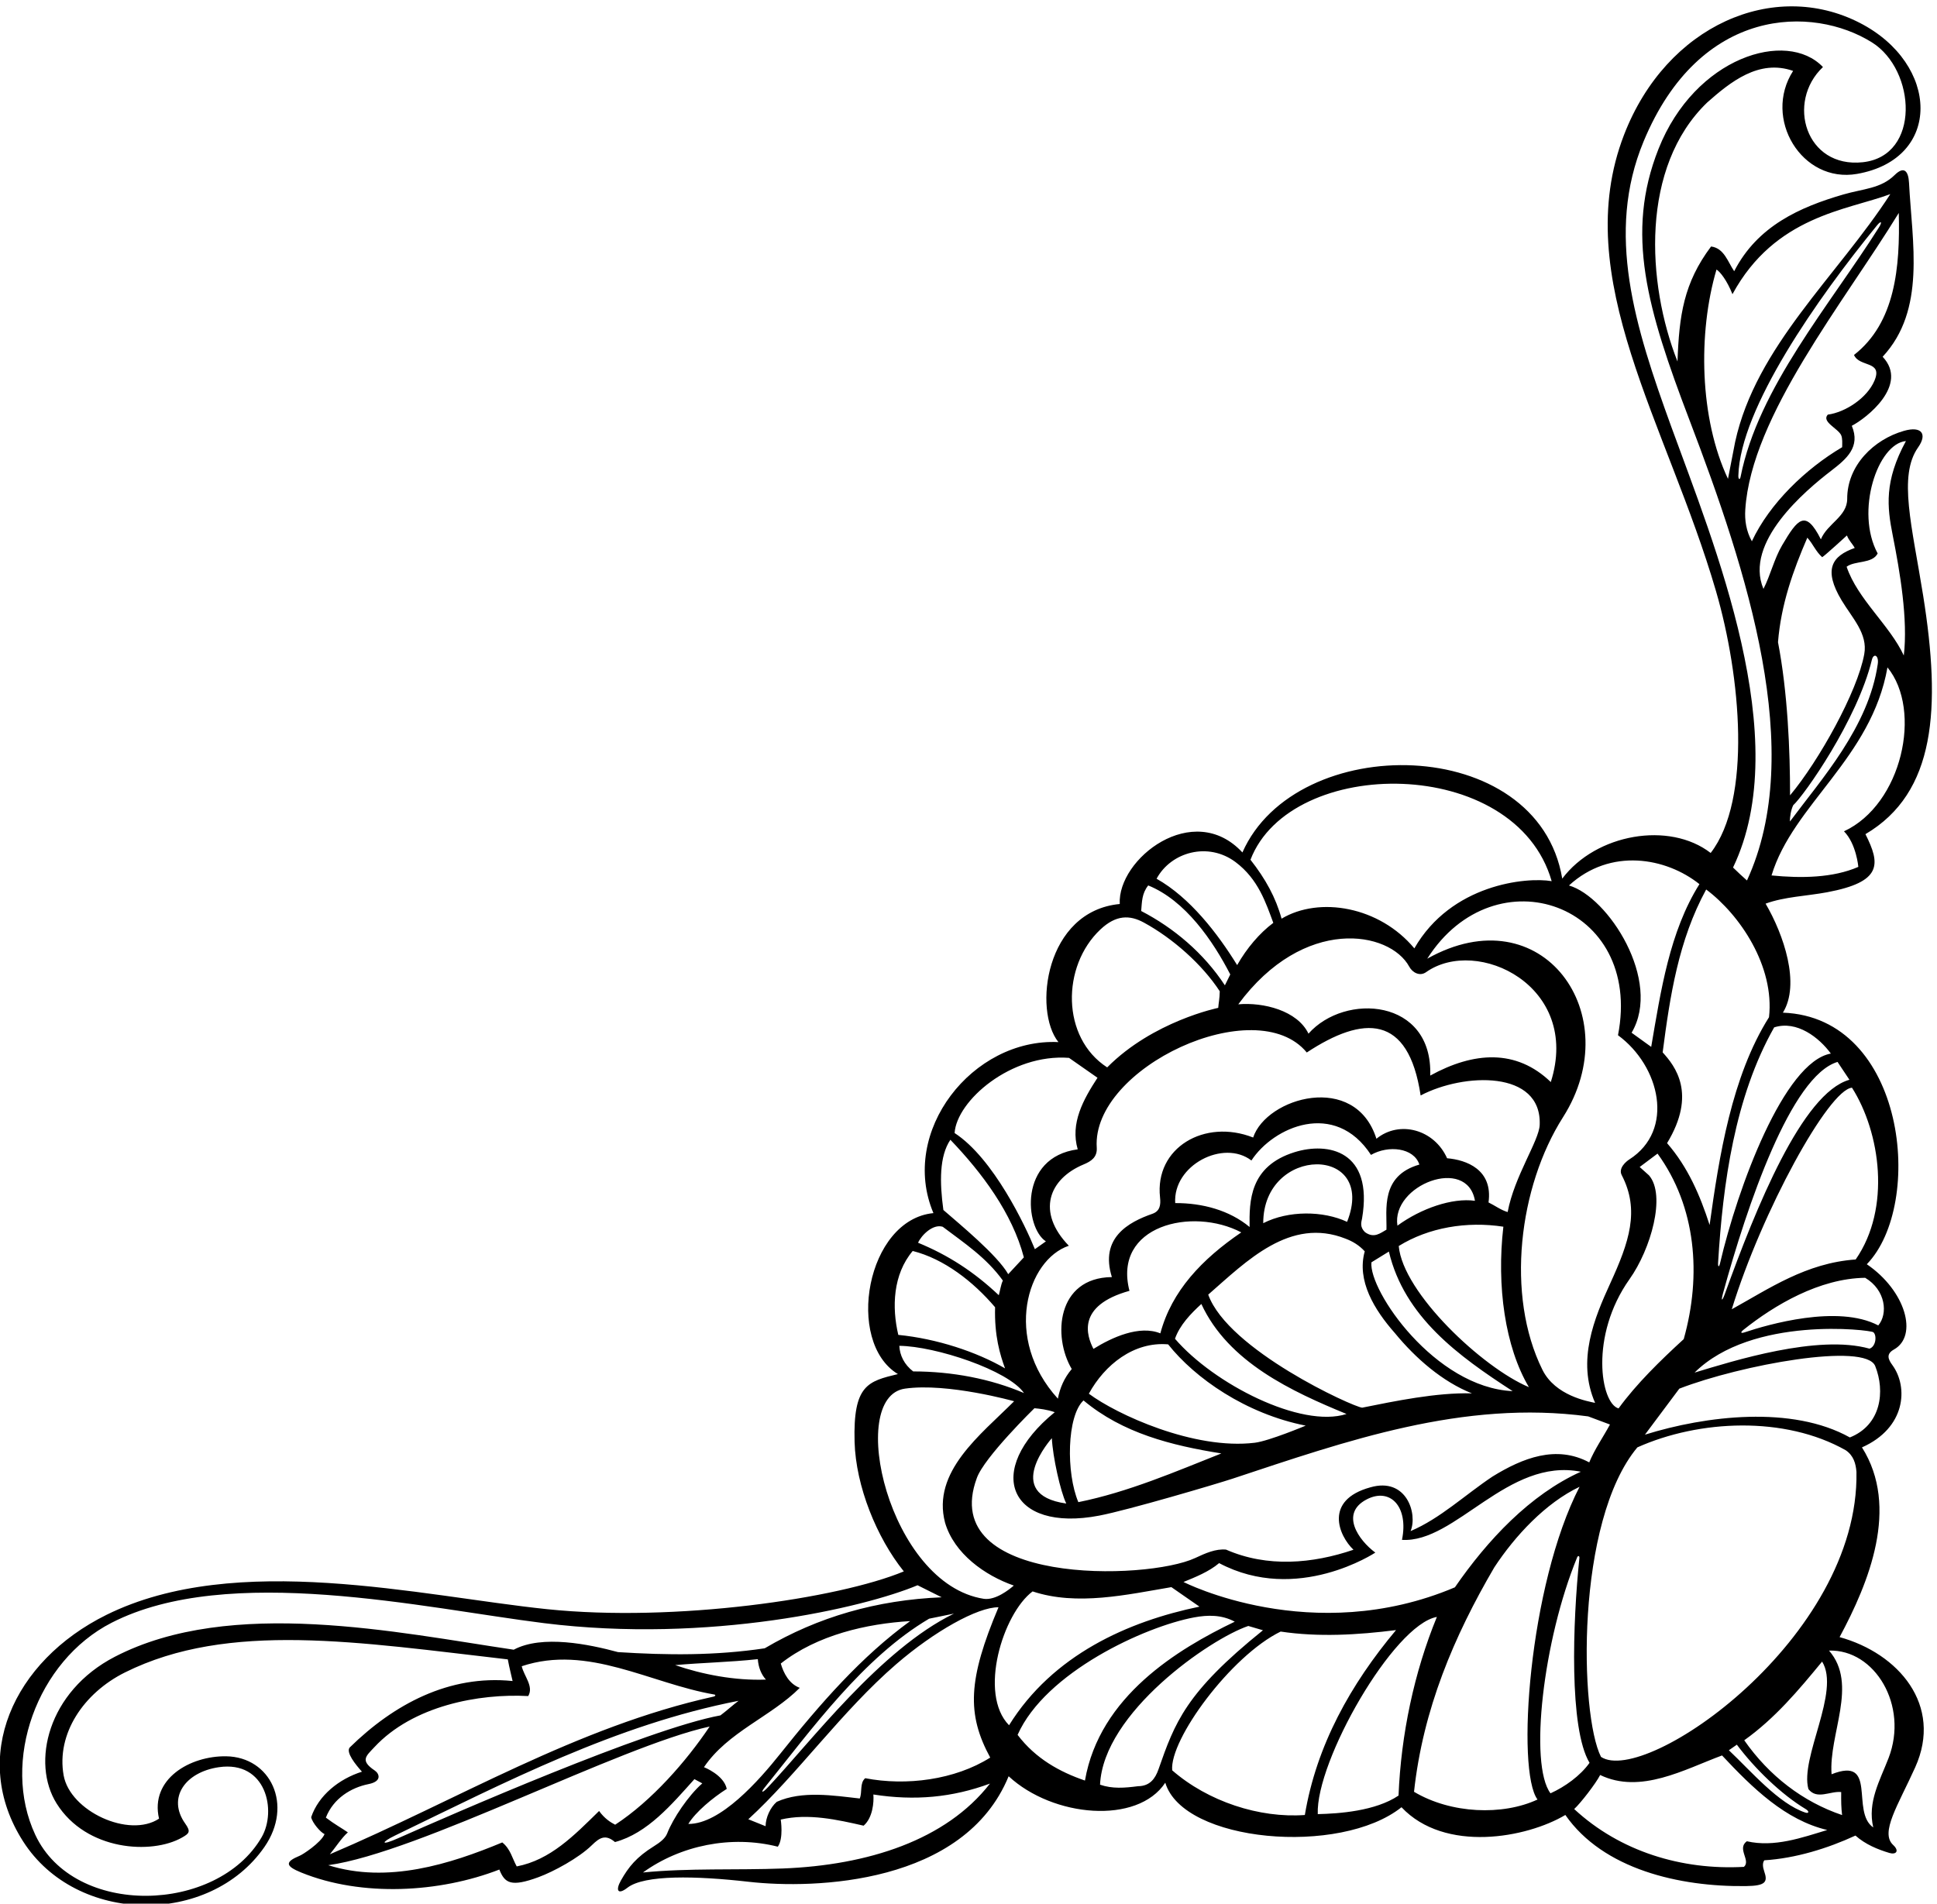
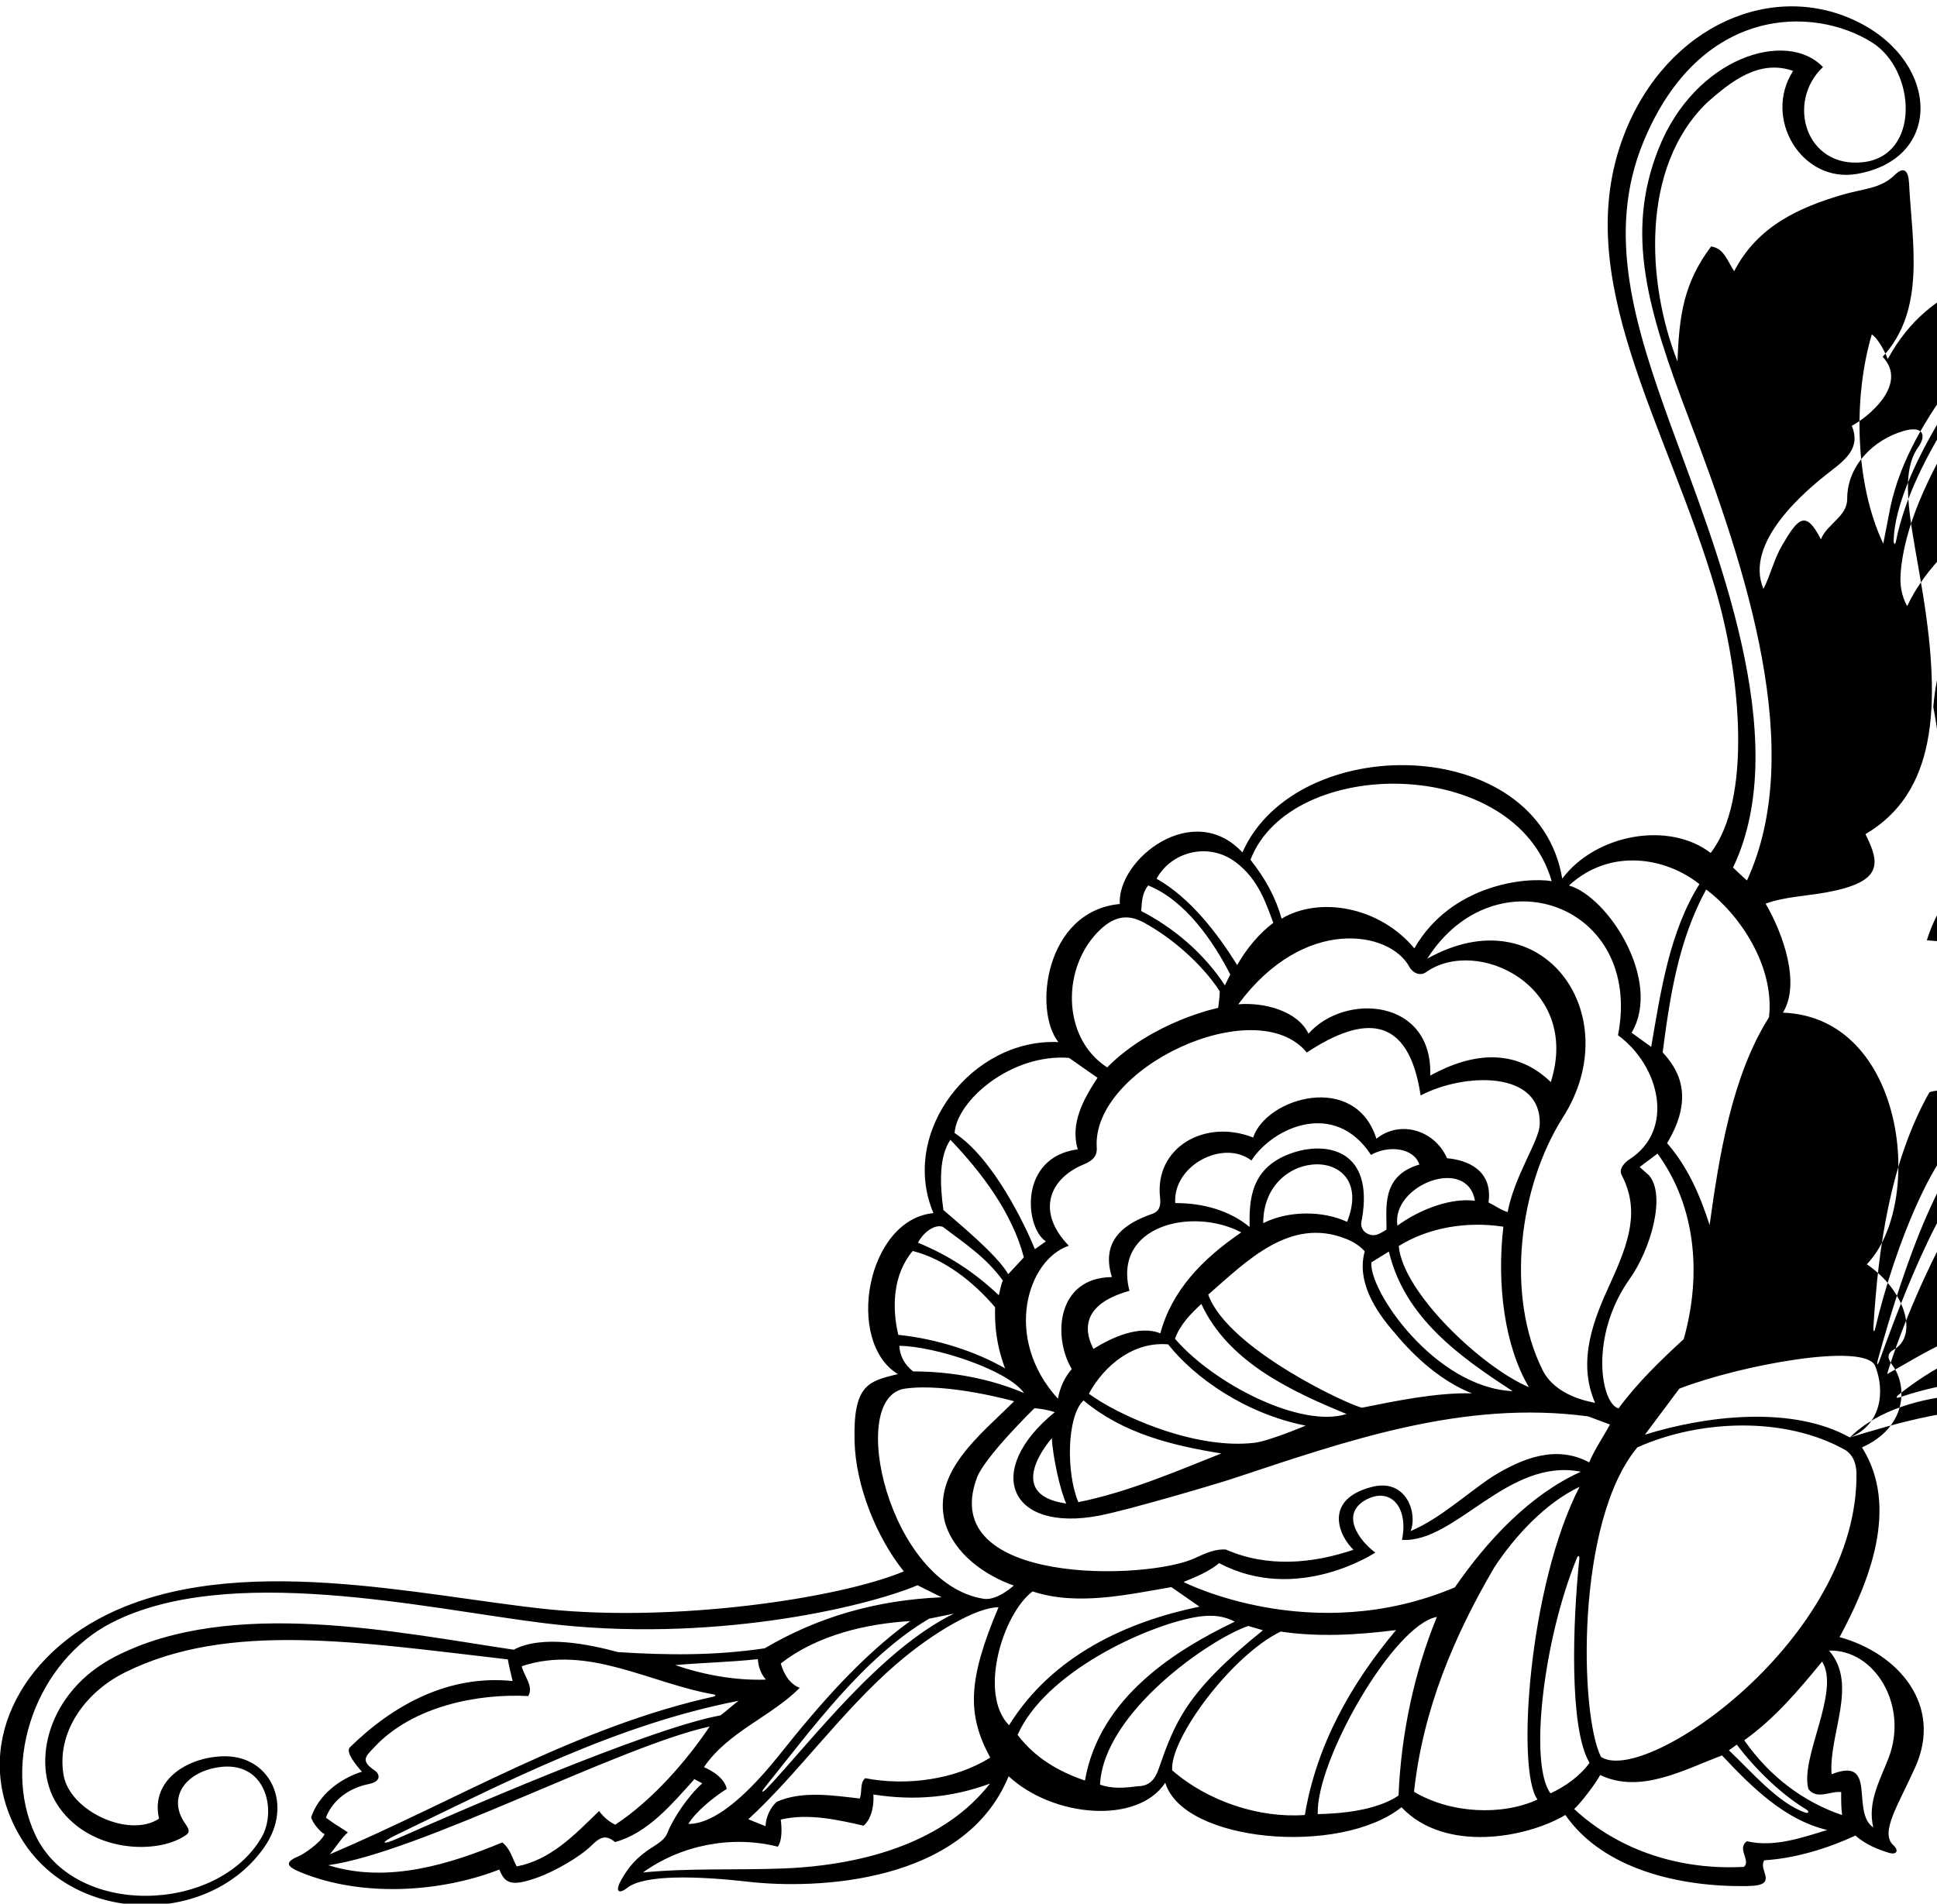
<svg xmlns="http://www.w3.org/2000/svg" version="1.1" id="svg1" width="683.332" height="671.73" viewBox="0 0 683.332 671.73">
  <defs id="defs1" />
  <g id="g1" transform="translate(-32.694,-159.307)">
-     <path id="path1" d="m 5125.29,2398.61 c 77.44,144.24 159.77,344.36 59.35,503.37 116.38,51.66 123.54,159.83 80.53,218.54 -11.1,15.13 -17.1,29.2 4.33,41.18 64.61,36.1 31.23,155.84 -72.02,226.17 154.09,158.85 104.31,655.47 -222.59,667.47 46.99,75.98 2.02,207.33 -45.88,289.24 50.41,18.47 108.76,20.05 163.12,30.22 146.46,27.41 141.9,74.53 101.72,154.15 186.75,110 200.74,334.05 153.12,632.71 -29.4,184.39 -66.89,317.78 -13.38,393.47 24.67,34.88 10,57.48 -37.84,43.76 -79.11,-22.69 -150.38,-91.01 -150.3,-180.42 0.03,-46.98 -52.77,-65.49 -69.81,-107.31 -40.65,80.52 -61.35,54.64 -102.71,-15.66 -21.16,-35.97 -30.97,-79.47 -49.6,-115.83 -52.26,123.67 111.57,261.1 179.44,313.29 40.91,31.47 78.61,63.1 54.88,119.39 38.55,19.92 152.31,108.29 81.83,183.19 115.46,124.4 78.19,302 69.99,461.18 -1.59,30.79 -12.59,46.15 -38.27,20.85 -36.63,-36.09 -82.85,-36.04 -136.07,-51.51 -115.17,-33.47 -227.93,-83.63 -289.41,-203.59 -16.76,24.17 -26.39,61.27 -61.34,65.62 -72.67,-96.9 -84.66,-183.11 -89.05,-305.13 -81.93,207.83 -98.86,516 78.85,687.24 61.54,54.39 137.16,115.64 227.84,83.73 -81.14,-126.07 23.18,-298.94 169.67,-273.24 227.01,39.81 219.26,291.92 6.96,400.77 -227.35,116.56 -512.59,-5.71 -625.06,-297.02 -146.52,-379.51 114.62,-766.99 243.95,-1210.97 65.59,-225.2 95.57,-552.45 -14.2,-694.43 -109.64,84.73 -304.05,51.07 -393.69,-68.08 -64.47,386.11 -706.14,391.72 -848.35,69.45 -130.27,140.43 -331.74,-17.18 -325.37,-136.76 -198.04,-18.85 -229.94,-282.77 -162.66,-366.4 -227.73,10.87 -423.04,-237.36 -331.53,-453.71 -177.74,-17.14 -234.88,-341.43 -94.26,-427.08 -79.45,-19.19 -119.04,-28.66 -114.89,-179.77 3.22,-117.64 58.73,-254.47 130.6,-343.72 -173.06,-72.21 -607.07,-135.51 -946.33,-100.22 -335.82,34.93 -824.059,155.34 -1168.532,-15.01 -248.281,-122.78 -363.547,-378.3 -221.191,-601.09 141.922,-222.13 495.054,-224.67 640.293,-14.53 76.97,111.37 16.133,238.6 -101.785,240.31 -95.836,1.4 -202.391,-60.26 -177.993,-165.48 -79.289,-52.57 -236.093,19.7 -253.07,115.08 -19.508,109.63 52.535,218.01 162.586,272.83 275.227,137.09 620.872,79.95 1015.602,34.68 4.31,-23.33 9.87,-44.2 12.7,-57.43 -168.51,17.39 -315.43,-62.01 -431.92,-176.2 -11.12,-12.89 15.8,-45.94 32.37,-64.32 -61.2,-19.39 -115.12,-62.89 -134.69,-120.7 2.84,-15.03 25.52,-40.85 35.48,-44.95 -9.6,-23.05 -59.53,-55.38 -66.18,-57.46 -39.68,-16.46 -37.75,-27.33 4.47,-44.49 160.52,-65.26 366.92,-53.59 525.34,7.96 14.46,-36.53 31.21,-46.8 103.45,-20.36 40.51,14.83 107.57,51.32 141.8,84.88 20.83,20.41 36.37,29.69 61.49,8.42 86.24,23.15 151.01,100.5 210.67,166.91 l 20.89,-11.21 c -36.93,-32.29 -77.61,-92.9 -93.14,-132.82 -5.32,-13.68 -19.81,-24.39 -35.31,-34.05 -45.99,-28.66 -66.98,-54.55 -87.39,-90.77 -14.69,-26.08 -8.42,-39.23 17.32,-19.22 44.87,34.87 182.19,31.59 321.91,15.73 174.64,-19.82 571.31,-7.14 689.21,280.02 117.4,-109.04 341.62,-129.12 415.47,-17.12 47.31,-158.42 463.46,-195.04 626.56,-65.09 115.07,-121.95 332.36,-81.43 434.62,-20.49 100.28,-144.42 303.21,-190.97 479.24,-188.71 52.9,0.68 57.97,11.25 48.23,39.16 -3.81,10.93 -5.08,22.62 0.35,29.28 83.06,5.18 168.4,31.71 241.67,65.6 26.54,-23.7 59.49,-36.95 90,-46.13 17.51,-5.26 27.44,5.03 10.01,21.15 -35.43,32.76 13.07,105.3 58.47,206.01 74.36,165.03 -44.54,302.5 -200.57,345.47 z m -632.86,-317.77 c -56.8,111.88 -67.86,624.52 96.47,821.16 163.74,73.37 390.57,84.02 552.66,-7.6 20.86,-14.2 26.65,-35.26 28.44,-57.28 8.32,-440.84 -559.87,-834.46 -677.57,-756.28 z m 360.34,32.41 c 46.45,-62.36 117.92,-132.23 182.96,-171.09 9.57,-5.72 8.47,-12.32 -1.47,-9 -70.8,23.63 -143.56,109.47 -202.64,165.3 z m -982.19,650.56 c 62.46,32.78 112.08,-18.9 93.94,-107.16 141.71,-9.08 280.65,219.26 474.45,180.75 -134.61,-60.66 -247.82,-181.54 -334.07,-306.68 -378.98,-160.44 -719.88,14.17 -719.88,14.17 31.17,12.7 67.72,27.31 94.5,50.06 207.13,-109.67 414.29,27.88 414.29,27.88 -44.58,33.1 -94.14,103.77 -23.23,140.98 z m 334.26,60.92 c -72.49,-48.27 -139.12,-111.61 -217.46,-144.83 19.13,46.09 -10.9,143.81 -106.84,116.06 -123.51,-33.96 -83.99,-128.3 -44.66,-165.56 -108.22,-36.87 -228.48,-47.72 -338,0.37 -27.53,2.62 -54.52,-9.54 -82.03,-22.38 -128.31,-59.84 -684.12,-73.03 -579.11,211.98 19.2,55 152.85,185.48 152.85,185.48 13.09,-1.18 33.87,-3.34 53.9,-10.54 -190.23,-155.02 -121.15,-320.17 118.06,-274.35 77.6,14.86 312.07,84.25 353.44,97.95 301.25,99.73 611.52,209.94 943.44,165.3 l 57.79,-21.57 c -18.34,-33.82 -40.65,-65.6 -55,-100.46 -87.54,46.87 -176.54,11.78 -256.38,-37.45 z M 3120.15,3652.7 c 19.87,8.28 36.49,19.01 34.78,44.57 -14.16,212.28 422.76,415.61 557.09,252.42 149.98,98.69 269.55,102.46 301.98,-114.01 114.25,60.18 321.81,68.09 315.82,-78.22 -1.72,-42.18 -67.16,-135.75 -84.99,-231.1 -17.95,5.18 -33.83,17.34 -50.75,25.51 12.1,87.26 -58.78,112.91 -109.89,117.22 -34.33,77.01 -126.79,101.27 -187.44,51.75 -56.24,178.15 -291.75,109.52 -326.98,3.26 -128.96,50.79 -261.61,-27.24 -246.95,-158.92 2.22,-19.89 -0.22,-36.47 -20.45,-43.52 -63.1,-21.98 -139.91,-63.66 -107.3,-167.84 -146.53,-1.66 -157.4,-158.19 -106.44,-243.95 -20.24,-23.8 -31.5,-50.69 -36.78,-78.64 -146.14,160.56 -81.19,368.8 29.04,405.73 -86.57,89.44 -53.3,177.13 39.26,215.74 z m 410.14,424.8 c 173.85,235.22 402.01,195.06 453.64,99.69 8.28,-15.31 27.66,-26.34 44.59,-14.35 135.25,95.71 411.88,-36.84 330.75,-291.6 -91.71,88.43 -204.35,80.65 -319.84,17.19 7.38,204.82 -226.48,220.39 -322.91,111.21 -29.39,61.3 -119.72,83.77 -186.23,77.86 z m 7.97,-605.1 c -104.26,-71.13 -184.55,-155.17 -214.67,-267.87 -55.78,22.56 -128.71,-10.79 -177.42,-41.23 -17.66,34.17 -46.13,114.64 95.54,154.05 -44.8,173.25 166.29,223.42 296.55,155.05 z m 385.09,7.17 c -16.09,-8.84 -32.82,-24.11 -57.07,-6.44 -13.99,13.69 -9.74,26.1 -7.64,36.08 30.66,180.72 -90.68,203.47 -178.87,176.04 -120.18,-37.37 -120.34,-130.78 -119.44,-198.57 -53.56,44.54 -125.29,63.75 -197.3,63.47 -6.25,100.63 127.95,169.79 202.13,112.99 57.95,88.99 221.36,161.7 317.16,14.84 46.25,26.5 113.72,19.06 128.36,-25.65 -104.2,-29.95 -85.81,-120.78 -87.33,-172.76 z m 234.77,76.66 c -60.11,8.41 -143.01,-20.19 -205.66,-65.95 -16.86,107.73 185.09,185.85 205.66,65.95 z m -339.19,-55.85 c -63.45,29.58 -155.26,30.6 -222.42,-3.56 -0.17,207.19 303.38,207.98 222.42,3.56 z m -684.95,-455.97 c 41.77,76.59 119.39,138.82 210.32,130.91 71.33,-89.92 205.79,-184.09 364.86,-215.64 0,0 -97.11,-40.77 -135.01,-45.39 -161.14,-19.66 -367.01,75.35 -440.17,130.12 z m 351.44,-158.5 c -120.49,-47.8 -247.03,-102.55 -379.31,-129.23 -32.81,77.58 -30.66,228.46 13.69,269.87 104.14,-87.03 232.83,-119.32 365.62,-140.64 z m -122.98,304.23 c 12.36,35.88 41.67,66.59 69.93,92.31 71.46,-154.72 240.69,-232.41 385.1,-291.85 -120.71,-38.77 -352.27,79.91 -455.03,199.54 z m 88.17,117.13 c 101.89,88.99 217.07,206.84 364.5,148.37 18.93,-7.19 35.82,-17.35 50.66,-33.5 -21.77,-77.79 25.46,-155.26 79.85,-216.81 55.33,-67.55 126.71,-129.26 204.41,-160.04 -93.71,2.64 -205.08,-20.7 -291.08,-37.94 -24.54,2.04 -355.79,153.39 -408.34,299.92 z m 432.87,85.69 46.29,28.54 c 41.27,-173.42 184.25,-276.85 328.32,-370.29 -206.3,9.65 -382.02,266.84 -374.61,341.75 z m 72.44,43.28 c 79.49,49.21 180.67,66.2 277.52,51.24 -18.22,-157.31 4.49,-319.11 67.76,-425.69 -122.67,51.35 -334.41,250.21 -345.28,374.45 z M 3074.07,2753 c -172.1,24.22 -38.27,173.39 -38.27,173.39 2.34,-48.65 22.59,-141.23 38.27,-173.39 z m 1545.74,870.63 -24.78,22.25 47.36,35.53 c 102.59,-141.03 117.16,-322.66 69.47,-492.19 -61.56,-56.39 -125.21,-118.31 -172.86,-183.83 -47.16,12.73 -77.86,192.15 29.28,343.18 56.21,79.24 97.13,222.11 51.53,275.06 z m 532.71,-695.27 c -153.15,85.53 -382.06,57.75 -543.56,7.35 l 91.22,122.1 c 162.66,62.97 494.22,123.98 519.61,59.82 26.64,-66.75 16.07,-156.09 -67.27,-189.27 z m -411.92,172.05 c 153.3,151.64 466.04,113.39 474.07,107.15 9.9,-7.68 7.34,-38.02 -10.08,-43.64 -137.23,38.58 -361.67,-32.7 -463.99,-63.51 z m 487.27,125.15 c -107.33,56.4 -293.39,2.12 -354.32,-18.26 -12.69,-4.24 -9.66,1.52 -4.28,5.82 83.4,66.7 202.65,137.18 323.86,138.79 54.67,-32.55 60.84,-95.63 34.74,-126.35 z m -59.91,174.97 c -131.44,-9.15 -230.21,-77.67 -328.68,-132.1 79.81,259.68 256.79,582.56 318.87,587.85 75.29,-118.69 104.17,-319.69 9.81,-455.75 z m -16.6,476.81 c -125.41,-35.4 -247.8,-339.44 -330.54,-568.53 -7.21,-19.98 -10.59,-19.26 -4.9,1.51 64.34,234.91 180.53,577.39 303.91,614.34 z m -49.31,69.5 c -124.1,-22.36 -246.96,-354.68 -294.04,-557.05 -2.49,-10.71 -5.67,-9.1 -5.01,1.93 12.5,209.45 44.3,440.41 148.74,624.62 60.19,19.4 119.71,-27.43 150.31,-69.5 z m 34.88,589.67 c 32.85,-33.36 38.06,-94.38 38.06,-94.38 -67.3,-29.33 -151.31,-30.49 -230.24,-22.7 56.91,188.29 264.82,310.65 307.52,551.95 93.4,-114.01 38.4,-363.57 -115.34,-434.87 z m -134.6,69.24 c 29.21,26.58 169.76,225.94 208.61,385.79 4.5,18.51 19.02,12.32 15.56,-11.44 -24.32,-167.05 -149.27,-305.07 -232.85,-417.52 -0.74,11.76 3.04,32.01 8.68,43.17 z m 298.92,966.17 c -58.06,-106.72 -49.89,-175.16 -35.05,-250.08 19.13,-96.59 40.74,-223.29 29.38,-318.89 -37.2,80.37 -122.52,149.23 -151.66,235.52 22.17,16.78 68.08,7.32 82.35,35.18 -60.09,111.03 -0.23,291.1 74.98,298.27 z m -261.57,-256.41 c 14.84,-16.15 22.2,-36.44 39.43,-51.72 7.03,3.92 65.64,57.67 65.64,57.67 4.95,-13.48 14.78,-22.14 20.67,-33.2 -60.24,-21.36 -84.16,-56.65 -34.71,-139.07 28.25,-47.07 69.79,-88.41 60,-142.56 -18.1,-100.09 -120.66,-283.66 -196.84,-374.69 0.18,118.01 -6.28,273.08 -31.95,406.34 7.99,99.92 39.89,189.61 77.76,277.23 z m 242.6,861.62 c 3.56,-144.04 -8.9,-290.92 -118.76,-376.83 14.42,-33.34 77.03,-14.31 54.25,-68.21 -19.37,-45.81 -76.66,-83.73 -123.83,-90.11 -17.19,-18.82 26.64,-36.26 35.46,-54.35 3.91,-9.04 2.79,-21.03 2.68,-32.03 -96.57,-57.04 -192.49,-149.09 -239.49,-249.62 -15.11,27.31 -19.29,55.58 -17.45,84.16 16.05,248.9 261.97,549.64 407.14,786.99 z m -419.63,-700.24 c -1.75,-8.83 -6.16,-7.16 -5.9,3.13 4.57,178.17 210.02,471.03 367.77,664.06 10.93,13.37 14.6,9.75 5.14,-5.26 -129.92,-206.12 -320.29,-425.72 -367.01,-661.93 z m -63.88,550.05 c 9.67,-5.8 27.97,-29.06 42.34,-65.42 113.15,208.19 304.24,222.71 418.75,265.53 -140.62,-217.46 -356.27,-403.69 -411.65,-657.62 l -18.98,-97.81 c -75.41,159.75 -80.15,386.81 -30.46,555.32 z M 4679,5609.48 c -97.15,267.43 -174.48,513.84 -73.68,757.12 149.41,360.6 449.49,360.93 605.86,262.94 116.84,-73.21 129.77,-301.17 -24.27,-317.89 -151.66,-16.46 -203.97,159.81 -105.78,252.5 -95.88,101 -339.65,26.62 -436.2,-217.28 -88.55,-223.69 -30.59,-423.39 82.14,-719.17 152.93,-401.26 309.72,-880.3 152.55,-1221.63 -10.04,8.88 -24.01,21.53 -36.98,34.37 164.07,341.8 -50.84,858.5 -163.64,1169.04 z m 259.05,-1566.24 c -99.18,-157.3 -132.38,-369.9 -157.55,-551.22 -25.21,78.26 -57.46,153.59 -112.84,217.14 79.44,131.06 21.29,204.53 -11.69,240.78 19.36,149.03 41.86,297.44 115.41,432.21 89.45,-66.82 181.91,-203.9 166.67,-338.91 z m -184.53,353.09 c -79.27,-126.22 -102.45,-283.01 -127.93,-431.76 l -52.01,37.54 c 81.56,137.55 -61.95,360.61 -166.12,390.67 110.29,101.13 257.7,74.01 346.06,3.55 z m -216.01,-400.87 c 111.49,-81.87 151.64,-251.98 29.83,-329.66 -8.14,-5.19 -29.54,-23.03 -19.95,-41.5 48.57,-93.48 19.57,-177.92 -30.35,-286.96 -42.39,-92.6 -89.28,-204.9 -40.25,-317.31 -19.27,4.22 -105.59,18.86 -139.76,87.86 -97.93,197.75 -62.69,485.63 54.72,670.21 172.61,271.38 -54.81,592 -360.23,420.42 179.61,283.04 573.89,145.23 505.99,-203.06 z m -175.93,408.77 c -67.39,11.58 -266.63,-8.11 -364.24,-178.32 -92.49,111.25 -252.05,138.64 -352.2,78.8 -15.3,55.85 -42.28,105.17 -82.46,156.32 106.3,277.31 703.05,278.48 798.9,-56.8 z m -838.57,50.65 c 60.75,-45.49 80.77,-109.14 100.21,-161.24 -36.87,-27.66 -70.45,-67.35 -95.89,-112.1 -52.16,84.52 -125.22,179.25 -213.73,229.14 38.36,71.14 136.92,98.47 209.41,44.2 z m -231.58,-61.98 c 98.6,-39.99 171.54,-146.72 217.65,-236.18 l -14.29,-28.86 c -56.15,85.56 -135.49,152.35 -222.04,197.22 2.22,24.43 1.46,45.99 18.68,67.82 z m -126.86,-116.87 c 41.3,38.89 77.5,38.93 115.23,18.39 76.31,-41.54 154.79,-110.88 201.38,-182.3 -0.22,-19.4 -3.35,-32.77 -4.04,-44.03 0,0 -172.9,-35.21 -294.55,-157.95 -121.99,78.75 -121.37,268.59 -18.02,365.89 z m -83.19,-340.63 75.53,-52.76 c -37.57,-57.62 -72.78,-120.7 -52.47,-189.91 -157.73,-20.93 -140.29,-208.1 -84.44,-244.16 l -29.2,-20.71 c -24.32,60.21 -109.6,240.9 -212.94,308.13 5.48,85.52 149.48,211.11 303.52,199.41 z m -314.7,-217.3 c 84.13,-87.84 164.07,-194.64 194.9,-311.96 l -41.49,-44.63 c -28.88,50.74 -129.61,133.34 -171.99,170.32 -10.05,73.47 -10.86,142.56 18.58,186.27 z m 195.31,-671.97 c -88.62,37.88 -191.01,57.38 -294.01,57.41 -23.82,18.23 -35.5,42.75 -36.75,67.89 95.69,-0.95 289,-64.68 330.76,-125.3 z m -215.61,441.16 c 57.57,-43.57 115.1,-81.2 159.49,-142.64 -5.62,-12.02 -7.69,-28.95 -10.79,-38.92 -66.38,62.66 -134.45,106.42 -214.12,139.21 8.69,19.84 39.5,50.61 65.42,42.35 z m -79.64,-64.2 c 82.8,-20.83 160.2,-80.7 218.52,-149.29 -2.12,-76.11 13.17,-125.84 26.38,-162.17 -75.61,43.91 -181.22,78.81 -283.12,88.83 -17.27,73.17 -14.41,160.15 38.22,222.63 z m -20.53,-365.23 c 113.21,16.12 289.56,-33.47 289.56,-33.47 -88.89,-89.12 -218.86,-186.83 -183.21,-322.19 24.18,-82.24 105.61,-140.06 182.34,-166.82 -12.85,-11.22 -48.62,-39.41 -79.35,-35.21 -252.47,38.94 -365.56,535.46 -209.34,557.69 z M 550.473,2346.52 C 372,2254.11 328.336,2065.13 396.031,1957.13 c 78.957,-125.96 252.512,-135.89 332.453,-90.38 19.153,10.91 24.11,15.35 8.621,37.16 -48.488,68.31 -0.066,136.5 89.106,149.55 125.641,18.38 154.332,-115.48 113.555,-185.82 -117.321,-202.36 -497.137,-214.19 -600.352,6.42 -91.07,194.65 4.055,460.95 202.281,562.57 309.961,158.9 829.245,38.66 1146.745,-0.92 438.33,-54.64 849.54,41.03 991.15,100.51 l 64,-31.94 c -172.08,-7.28 -327.53,-51.73 -469.37,-135.33 -131.2,-19.69 -259.2,-18.41 -389.12,-10.12 -76.79,20.77 -201.21,46.63 -276.62,6.38 -305.2,44.91 -749.722,140.93 -1058.007,-18.69 z m 2225.687,114.44 c -195.3,-95.23 -380.25,-340.87 -493.88,-461.21 -15.01,-15.89 -19.29,-13.99 -8.24,-0.3 125.23,155.19 261.6,345.03 436.31,448.05 z m -498.77,-175.04 c -83.03,-3.17 -169.46,13.96 -240.62,38.4 68.06,6.32 143.08,7.57 219.16,15.82 1.47,-21.57 9.02,-40.53 21.46,-54.22 z M 1223.36,2008.64 c 36.51,7.33 28.65,27.88 16.42,36.09 -39.85,26.78 -22.85,38.32 -0.96,61.88 102.27,110.01 277.35,142.75 408.11,135.59 15.26,25.85 -11.47,53.12 -17.21,79.18 175.92,58.64 340.72,-45.81 510.65,-75.06 4.53,-0.78 3.33,-4.37 -1.78,-5.51 -363.34,-80.47 -680.16,-274.81 -1017.86,-418.38 14.17,16.86 31.66,44.28 47.8,58.12 -15.89,11.16 -34.33,20.9 -58.35,39.14 19.88,51.09 66.87,79.66 113.18,88.95 z m 981.47,221 c -14.15,-10.39 -31.59,-26.43 -48.03,-38.67 -193.79,-35.55 -716.75,-264.52 -855.37,-326.12 -46.46,-20.65 -45.47,-10.9 -7.89,7.28 294.83,142.57 585.17,293.75 911.29,357.51 z m -327.29,-328.75 c -12.32,6.19 -28.7,16.9 -42.64,36.43 -66.65,-65.34 -129.31,-129.95 -218.49,-147.07 -11.79,21.12 -16.52,46.4 -38.35,63.62 -138.58,-57.62 -304.11,-109.97 -461.62,-60.4 241.72,33.67 771.29,315.35 1011.7,367.93 -61.92,-92.38 -153.97,-197.47 -250.6,-260.51 z m 295.96,95.06 c -7.63,37.07 -60.43,57.6 -60.43,57.6 62.93,93.38 178.34,134.23 254.11,210.47 -27.9,10.28 -42.89,38.63 -50.36,64.51 96.76,76.04 228.2,105.76 343.13,112.58 -129.27,-93.98 -237.81,-218.09 -344.9,-352.47 -55.95,-70.21 -158.3,-186.49 -243.48,-185.68 19.32,31.81 64.69,69.36 101.93,92.99 z m 148.54,-211.2 c -122.02,-4.71 -248.01,1.53 -370.76,-10.6 99.72,72.01 234,99.67 357.7,68.44 15.7,22.24 7.71,71.93 7.71,71.93 73.18,17.27 151,-0.51 219.85,-16.2 24.21,20.76 27.62,62.73 25.83,82.75 109.83,-17.1 208.92,-8.08 309.29,28.92 -116.85,-150.38 -324.11,-216.52 -549.62,-225.24 z m 218.75,239.54 c -15.12,-12.85 -7.36,-36.93 -14.53,-53.86 -68.93,7.69 -152.8,21.52 -220.1,-8.81 -17.15,-14.83 -29.41,-41.71 -29.64,-64.71 l -45.82,18.46 c 129.96,119 247.9,286.68 392.57,411.61 100.65,86.92 215.54,151.35 271.06,150.8 -80.95,-191.73 -84.59,-283.4 -21.98,-398.8 -93.59,-59.07 -222.76,-75.78 -331.56,-54.69 z m 443.96,495.59 c 117.61,-39.17 250.93,-8.5 368.13,11.33 l 74.48,-51.74 c -189.39,-39.11 -389.04,-127.86 -505.08,-314.7 -82.02,83.67 -16.23,296.25 62.47,355.11 z m 138.9,-501.85 c -66.83,22.85 -130.98,58.2 -178.69,121.23 73.86,166.24 337.78,287.43 468.33,311.67 35.95,6.67 72.75,7.41 107.68,-11.39 -150.73,-72.5 -358.63,-197.77 -397.32,-421.51 z m 195.01,29.76 c -8.52,-24.3 -22.51,-44.46 -54.05,-44.72 -36.05,-4.64 -68.07,-7.32 -100.96,4.01 8.68,191.29 291.6,386.67 393.21,421.1 l 38.89,-11.39 c -205.61,-165.56 -233.63,-245.13 -277.09,-369 z m 36.38,-2.62 c -7.58,81.05 155.32,303.61 287.67,368.15 99.86,-15 203.92,-9.03 306.06,3.95 -120.44,-143.81 -211.06,-305.91 -241.9,-490.61 -120.1,-8.8 -256.66,35.56 -351.83,118.51 z m 600.35,-66.98 c -61.41,-41.39 -158.45,-47.91 -214.23,-49.22 -5.66,140.21 200.74,502.46 315.96,523.22 -60.48,-147.4 -95.12,-312.06 -101.73,-474 z m 41.08,10.04 c 23.74,218.51 105.81,412.44 212.96,595.45 54.84,83.46 135.71,170.66 226.14,213.75 -134.93,-261.43 -168.51,-753.66 -111.54,-829.72 -92.43,-43.07 -229.6,-37.96 -327.56,20.52 z m 361.99,-4.06 c -57.5,77.25 -19.34,407.03 70.57,625.73 2.58,6.26 6.65,3.94 6.08,-1.52 -17.65,-169.25 -27.77,-451.95 26.91,-543.32 -24.38,-34.33 -65.32,-63.63 -103.56,-80.89 z m 520.76,-127.19 c -27.2,-19.73 11.49,-51.12 -7.68,-67.93 -164.22,-9.11 -328.42,40.42 -450.26,153.41 16.61,15 57.77,68.19 68.88,90.32 107.18,-51.53 223.48,14.82 323.32,51.86 81.14,-86.81 168.3,-171.68 279.04,-197.78 -67.2,-20.34 -140.47,-46.61 -213.3,-29.88 z m -6.86,267.92 c 81.58,58.19 143.78,132.4 206.55,208.78 49.38,-79.33 -59.44,-254.8 -36.31,-338.32 22.71,-29.23 57.96,-4.58 86.93,-7.87 -0.25,-25 -0.05,-41.3 2.39,-61.03 -103.65,35.04 -193.5,103.77 -259.56,198.44 z m 382.85,-47.12 c -22.89,-59.45 -56.57,-116.94 -40.62,-184.14 -60.58,41.6 12.9,189.88 -110.59,141.11 -7.94,107.08 71.38,238.29 -6.73,328.07 121.14,3.84 211.68,-145.41 157.94,-285.04" style="fill:#000000;fill-opacity:1;fill-rule:nonzero;stroke:none" transform="matrix(0.133,0,0,-0.133,0,1056)" />
+     <path id="path1" d="m 5125.29,2398.61 c 77.44,144.24 159.77,344.36 59.35,503.37 116.38,51.66 123.54,159.83 80.53,218.54 -11.1,15.13 -17.1,29.2 4.33,41.18 64.61,36.1 31.23,155.84 -72.02,226.17 154.09,158.85 104.31,655.47 -222.59,667.47 46.99,75.98 2.02,207.33 -45.88,289.24 50.41,18.47 108.76,20.05 163.12,30.22 146.46,27.41 141.9,74.53 101.72,154.15 186.75,110 200.74,334.05 153.12,632.71 -29.4,184.39 -66.89,317.78 -13.38,393.47 24.67,34.88 10,57.48 -37.84,43.76 -79.11,-22.69 -150.38,-91.01 -150.3,-180.42 0.03,-46.98 -52.77,-65.49 -69.81,-107.31 -40.65,80.52 -61.35,54.64 -102.71,-15.66 -21.16,-35.97 -30.97,-79.47 -49.6,-115.83 -52.26,123.67 111.57,261.1 179.44,313.29 40.91,31.47 78.61,63.1 54.88,119.39 38.55,19.92 152.31,108.29 81.83,183.19 115.46,124.4 78.19,302 69.99,461.18 -1.59,30.79 -12.59,46.15 -38.27,20.85 -36.63,-36.09 -82.85,-36.04 -136.07,-51.51 -115.17,-33.47 -227.93,-83.63 -289.41,-203.59 -16.76,24.17 -26.39,61.27 -61.34,65.62 -72.67,-96.9 -84.66,-183.11 -89.05,-305.13 -81.93,207.83 -98.86,516 78.85,687.24 61.54,54.39 137.16,115.64 227.84,83.73 -81.14,-126.07 23.18,-298.94 169.67,-273.24 227.01,39.81 219.26,291.92 6.96,400.77 -227.35,116.56 -512.59,-5.71 -625.06,-297.02 -146.52,-379.51 114.62,-766.99 243.95,-1210.97 65.59,-225.2 95.57,-552.45 -14.2,-694.43 -109.64,84.73 -304.05,51.07 -393.69,-68.08 -64.47,386.11 -706.14,391.72 -848.35,69.45 -130.27,140.43 -331.74,-17.18 -325.37,-136.76 -198.04,-18.85 -229.94,-282.77 -162.66,-366.4 -227.73,10.87 -423.04,-237.36 -331.53,-453.71 -177.74,-17.14 -234.88,-341.43 -94.26,-427.08 -79.45,-19.19 -119.04,-28.66 -114.89,-179.77 3.22,-117.64 58.73,-254.47 130.6,-343.72 -173.06,-72.21 -607.07,-135.51 -946.33,-100.22 -335.82,34.93 -824.059,155.34 -1168.532,-15.01 -248.281,-122.78 -363.547,-378.3 -221.191,-601.09 141.922,-222.13 495.054,-224.67 640.293,-14.53 76.97,111.37 16.133,238.6 -101.785,240.31 -95.836,1.4 -202.391,-60.26 -177.993,-165.48 -79.289,-52.57 -236.093,19.7 -253.07,115.08 -19.508,109.63 52.535,218.01 162.586,272.83 275.227,137.09 620.872,79.95 1015.602,34.68 4.31,-23.33 9.87,-44.2 12.7,-57.43 -168.51,17.39 -315.43,-62.01 -431.92,-176.2 -11.12,-12.89 15.8,-45.94 32.37,-64.32 -61.2,-19.39 -115.12,-62.89 -134.69,-120.7 2.84,-15.03 25.52,-40.85 35.48,-44.95 -9.6,-23.05 -59.53,-55.38 -66.18,-57.46 -39.68,-16.46 -37.75,-27.33 4.47,-44.49 160.52,-65.26 366.92,-53.59 525.34,7.96 14.46,-36.53 31.21,-46.8 103.45,-20.36 40.51,14.83 107.57,51.32 141.8,84.88 20.83,20.41 36.37,29.69 61.49,8.42 86.24,23.15 151.01,100.5 210.67,166.91 l 20.89,-11.21 c -36.93,-32.29 -77.61,-92.9 -93.14,-132.82 -5.32,-13.68 -19.81,-24.39 -35.31,-34.05 -45.99,-28.66 -66.98,-54.55 -87.39,-90.77 -14.69,-26.08 -8.42,-39.23 17.32,-19.22 44.87,34.87 182.19,31.59 321.91,15.73 174.64,-19.82 571.31,-7.14 689.21,280.02 117.4,-109.04 341.62,-129.12 415.47,-17.12 47.31,-158.42 463.46,-195.04 626.56,-65.09 115.07,-121.95 332.36,-81.43 434.62,-20.49 100.28,-144.42 303.21,-190.97 479.24,-188.71 52.9,0.68 57.97,11.25 48.23,39.16 -3.81,10.93 -5.08,22.62 0.35,29.28 83.06,5.18 168.4,31.71 241.67,65.6 26.54,-23.7 59.49,-36.95 90,-46.13 17.51,-5.26 27.44,5.03 10.01,21.15 -35.43,32.76 13.07,105.3 58.47,206.01 74.36,165.03 -44.54,302.5 -200.57,345.47 z m -632.86,-317.77 c -56.8,111.88 -67.86,624.52 96.47,821.16 163.74,73.37 390.57,84.02 552.66,-7.6 20.86,-14.2 26.65,-35.26 28.44,-57.28 8.32,-440.84 -559.87,-834.46 -677.57,-756.28 z m 360.34,32.41 c 46.45,-62.36 117.92,-132.23 182.96,-171.09 9.57,-5.72 8.47,-12.32 -1.47,-9 -70.8,23.63 -143.56,109.47 -202.64,165.3 z m -982.19,650.56 c 62.46,32.78 112.08,-18.9 93.94,-107.16 141.71,-9.08 280.65,219.26 474.45,180.75 -134.61,-60.66 -247.82,-181.54 -334.07,-306.68 -378.98,-160.44 -719.88,14.17 -719.88,14.17 31.17,12.7 67.72,27.31 94.5,50.06 207.13,-109.67 414.29,27.88 414.29,27.88 -44.58,33.1 -94.14,103.77 -23.23,140.98 z m 334.26,60.92 c -72.49,-48.27 -139.12,-111.61 -217.46,-144.83 19.13,46.09 -10.9,143.81 -106.84,116.06 -123.51,-33.96 -83.99,-128.3 -44.66,-165.56 -108.22,-36.87 -228.48,-47.72 -338,0.37 -27.53,2.62 -54.52,-9.54 -82.03,-22.38 -128.31,-59.84 -684.12,-73.03 -579.11,211.98 19.2,55 152.85,185.48 152.85,185.48 13.09,-1.18 33.87,-3.34 53.9,-10.54 -190.23,-155.02 -121.15,-320.17 118.06,-274.35 77.6,14.86 312.07,84.25 353.44,97.95 301.25,99.73 611.52,209.94 943.44,165.3 l 57.79,-21.57 c -18.34,-33.82 -40.65,-65.6 -55,-100.46 -87.54,46.87 -176.54,11.78 -256.38,-37.45 z M 3120.15,3652.7 c 19.87,8.28 36.49,19.01 34.78,44.57 -14.16,212.28 422.76,415.61 557.09,252.42 149.98,98.69 269.55,102.46 301.98,-114.01 114.25,60.18 321.81,68.09 315.82,-78.22 -1.72,-42.18 -67.16,-135.75 -84.99,-231.1 -17.95,5.18 -33.83,17.34 -50.75,25.51 12.1,87.26 -58.78,112.91 -109.89,117.22 -34.33,77.01 -126.79,101.27 -187.44,51.75 -56.24,178.15 -291.75,109.52 -326.98,3.26 -128.96,50.79 -261.61,-27.24 -246.95,-158.92 2.22,-19.89 -0.22,-36.47 -20.45,-43.52 -63.1,-21.98 -139.91,-63.66 -107.3,-167.84 -146.53,-1.66 -157.4,-158.19 -106.44,-243.95 -20.24,-23.8 -31.5,-50.69 -36.78,-78.64 -146.14,160.56 -81.19,368.8 29.04,405.73 -86.57,89.44 -53.3,177.13 39.26,215.74 z m 410.14,424.8 c 173.85,235.22 402.01,195.06 453.64,99.69 8.28,-15.31 27.66,-26.34 44.59,-14.35 135.25,95.71 411.88,-36.84 330.75,-291.6 -91.71,88.43 -204.35,80.65 -319.84,17.19 7.38,204.82 -226.48,220.39 -322.91,111.21 -29.39,61.3 -119.72,83.77 -186.23,77.86 z m 7.97,-605.1 c -104.26,-71.13 -184.55,-155.17 -214.67,-267.87 -55.78,22.56 -128.71,-10.79 -177.42,-41.23 -17.66,34.17 -46.13,114.64 95.54,154.05 -44.8,173.25 166.29,223.42 296.55,155.05 z m 385.09,7.17 c -16.09,-8.84 -32.82,-24.11 -57.07,-6.44 -13.99,13.69 -9.74,26.1 -7.64,36.08 30.66,180.72 -90.68,203.47 -178.87,176.04 -120.18,-37.37 -120.34,-130.78 -119.44,-198.57 -53.56,44.54 -125.29,63.75 -197.3,63.47 -6.25,100.63 127.95,169.79 202.13,112.99 57.95,88.99 221.36,161.7 317.16,14.84 46.25,26.5 113.72,19.06 128.36,-25.65 -104.2,-29.95 -85.81,-120.78 -87.33,-172.76 z m 234.77,76.66 c -60.11,8.41 -143.01,-20.19 -205.66,-65.95 -16.86,107.73 185.09,185.85 205.66,65.95 z m -339.19,-55.85 c -63.45,29.58 -155.26,30.6 -222.42,-3.56 -0.17,207.19 303.38,207.98 222.42,3.56 z m -684.95,-455.97 c 41.77,76.59 119.39,138.82 210.32,130.91 71.33,-89.92 205.79,-184.09 364.86,-215.64 0,0 -97.11,-40.77 -135.01,-45.39 -161.14,-19.66 -367.01,75.35 -440.17,130.12 z m 351.44,-158.5 c -120.49,-47.8 -247.03,-102.55 -379.31,-129.23 -32.81,77.58 -30.66,228.46 13.69,269.87 104.14,-87.03 232.83,-119.32 365.62,-140.64 z m -122.98,304.23 c 12.36,35.88 41.67,66.59 69.93,92.31 71.46,-154.72 240.69,-232.41 385.1,-291.85 -120.71,-38.77 -352.27,79.91 -455.03,199.54 z m 88.17,117.13 c 101.89,88.99 217.07,206.84 364.5,148.37 18.93,-7.19 35.82,-17.35 50.66,-33.5 -21.77,-77.79 25.46,-155.26 79.85,-216.81 55.33,-67.55 126.71,-129.26 204.41,-160.04 -93.71,2.64 -205.08,-20.7 -291.08,-37.94 -24.54,2.04 -355.79,153.39 -408.34,299.92 z m 432.87,85.69 46.29,28.54 c 41.27,-173.42 184.25,-276.85 328.32,-370.29 -206.3,9.65 -382.02,266.84 -374.61,341.75 z m 72.44,43.28 c 79.49,49.21 180.67,66.2 277.52,51.24 -18.22,-157.31 4.49,-319.11 67.76,-425.69 -122.67,51.35 -334.41,250.21 -345.28,374.45 z M 3074.07,2753 c -172.1,24.22 -38.27,173.39 -38.27,173.39 2.34,-48.65 22.59,-141.23 38.27,-173.39 z m 1545.74,870.63 -24.78,22.25 47.36,35.53 c 102.59,-141.03 117.16,-322.66 69.47,-492.19 -61.56,-56.39 -125.21,-118.31 -172.86,-183.83 -47.16,12.73 -77.86,192.15 29.28,343.18 56.21,79.24 97.13,222.11 51.53,275.06 z m 532.71,-695.27 c -153.15,85.53 -382.06,57.75 -543.56,7.35 l 91.22,122.1 c 162.66,62.97 494.22,123.98 519.61,59.82 26.64,-66.75 16.07,-156.09 -67.27,-189.27 z c 153.3,151.64 466.04,113.39 474.07,107.15 9.9,-7.68 7.34,-38.02 -10.08,-43.64 -137.23,38.58 -361.67,-32.7 -463.99,-63.51 z m 487.27,125.15 c -107.33,56.4 -293.39,2.12 -354.32,-18.26 -12.69,-4.24 -9.66,1.52 -4.28,5.82 83.4,66.7 202.65,137.18 323.86,138.79 54.67,-32.55 60.84,-95.63 34.74,-126.35 z m -59.91,174.97 c -131.44,-9.15 -230.21,-77.67 -328.68,-132.1 79.81,259.68 256.79,582.56 318.87,587.85 75.29,-118.69 104.17,-319.69 9.81,-455.75 z m -16.6,476.81 c -125.41,-35.4 -247.8,-339.44 -330.54,-568.53 -7.21,-19.98 -10.59,-19.26 -4.9,1.51 64.34,234.91 180.53,577.39 303.91,614.34 z m -49.31,69.5 c -124.1,-22.36 -246.96,-354.68 -294.04,-557.05 -2.49,-10.71 -5.67,-9.1 -5.01,1.93 12.5,209.45 44.3,440.41 148.74,624.62 60.19,19.4 119.71,-27.43 150.31,-69.5 z m 34.88,589.67 c 32.85,-33.36 38.06,-94.38 38.06,-94.38 -67.3,-29.33 -151.31,-30.49 -230.24,-22.7 56.91,188.29 264.82,310.65 307.52,551.95 93.4,-114.01 38.4,-363.57 -115.34,-434.87 z m -134.6,69.24 c 29.21,26.58 169.76,225.94 208.61,385.79 4.5,18.51 19.02,12.32 15.56,-11.44 -24.32,-167.05 -149.27,-305.07 -232.85,-417.52 -0.74,11.76 3.04,32.01 8.68,43.17 z m 298.92,966.17 c -58.06,-106.72 -49.89,-175.16 -35.05,-250.08 19.13,-96.59 40.74,-223.29 29.38,-318.89 -37.2,80.37 -122.52,149.23 -151.66,235.52 22.17,16.78 68.08,7.32 82.35,35.18 -60.09,111.03 -0.23,291.1 74.98,298.27 z m -261.57,-256.41 c 14.84,-16.15 22.2,-36.44 39.43,-51.72 7.03,3.92 65.64,57.67 65.64,57.67 4.95,-13.48 14.78,-22.14 20.67,-33.2 -60.24,-21.36 -84.16,-56.65 -34.71,-139.07 28.25,-47.07 69.79,-88.41 60,-142.56 -18.1,-100.09 -120.66,-283.66 -196.84,-374.69 0.18,118.01 -6.28,273.08 -31.95,406.34 7.99,99.92 39.89,189.61 77.76,277.23 z m 242.6,861.62 c 3.56,-144.04 -8.9,-290.92 -118.76,-376.83 14.42,-33.34 77.03,-14.31 54.25,-68.21 -19.37,-45.81 -76.66,-83.73 -123.83,-90.11 -17.19,-18.82 26.64,-36.26 35.46,-54.35 3.91,-9.04 2.79,-21.03 2.68,-32.03 -96.57,-57.04 -192.49,-149.09 -239.49,-249.62 -15.11,27.31 -19.29,55.58 -17.45,84.16 16.05,248.9 261.97,549.64 407.14,786.99 z m -419.63,-700.24 c -1.75,-8.83 -6.16,-7.16 -5.9,3.13 4.57,178.17 210.02,471.03 367.77,664.06 10.93,13.37 14.6,9.75 5.14,-5.26 -129.92,-206.12 -320.29,-425.72 -367.01,-661.93 z m -63.88,550.05 c 9.67,-5.8 27.97,-29.06 42.34,-65.42 113.15,208.19 304.24,222.71 418.75,265.53 -140.62,-217.46 -356.27,-403.69 -411.65,-657.62 l -18.98,-97.81 c -75.41,159.75 -80.15,386.81 -30.46,555.32 z M 4679,5609.48 c -97.15,267.43 -174.48,513.84 -73.68,757.12 149.41,360.6 449.49,360.93 605.86,262.94 116.84,-73.21 129.77,-301.17 -24.27,-317.89 -151.66,-16.46 -203.97,159.81 -105.78,252.5 -95.88,101 -339.65,26.62 -436.2,-217.28 -88.55,-223.69 -30.59,-423.39 82.14,-719.17 152.93,-401.26 309.72,-880.3 152.55,-1221.63 -10.04,8.88 -24.01,21.53 -36.98,34.37 164.07,341.8 -50.84,858.5 -163.64,1169.04 z m 259.05,-1566.24 c -99.18,-157.3 -132.38,-369.9 -157.55,-551.22 -25.21,78.26 -57.46,153.59 -112.84,217.14 79.44,131.06 21.29,204.53 -11.69,240.78 19.36,149.03 41.86,297.44 115.41,432.21 89.45,-66.82 181.91,-203.9 166.67,-338.91 z m -184.53,353.09 c -79.27,-126.22 -102.45,-283.01 -127.93,-431.76 l -52.01,37.54 c 81.56,137.55 -61.95,360.61 -166.12,390.67 110.29,101.13 257.7,74.01 346.06,3.55 z m -216.01,-400.87 c 111.49,-81.87 151.64,-251.98 29.83,-329.66 -8.14,-5.19 -29.54,-23.03 -19.95,-41.5 48.57,-93.48 19.57,-177.92 -30.35,-286.96 -42.39,-92.6 -89.28,-204.9 -40.25,-317.31 -19.27,4.22 -105.59,18.86 -139.76,87.86 -97.93,197.75 -62.69,485.63 54.72,670.21 172.61,271.38 -54.81,592 -360.23,420.42 179.61,283.04 573.89,145.23 505.99,-203.06 z m -175.93,408.77 c -67.39,11.58 -266.63,-8.11 -364.24,-178.32 -92.49,111.25 -252.05,138.64 -352.2,78.8 -15.3,55.85 -42.28,105.17 -82.46,156.32 106.3,277.31 703.05,278.48 798.9,-56.8 z m -838.57,50.65 c 60.75,-45.49 80.77,-109.14 100.21,-161.24 -36.87,-27.66 -70.45,-67.35 -95.89,-112.1 -52.16,84.52 -125.22,179.25 -213.73,229.14 38.36,71.14 136.92,98.47 209.41,44.2 z m -231.58,-61.98 c 98.6,-39.99 171.54,-146.72 217.65,-236.18 l -14.29,-28.86 c -56.15,85.56 -135.49,152.35 -222.04,197.22 2.22,24.43 1.46,45.99 18.68,67.82 z m -126.86,-116.87 c 41.3,38.89 77.5,38.93 115.23,18.39 76.31,-41.54 154.79,-110.88 201.38,-182.3 -0.22,-19.4 -3.35,-32.77 -4.04,-44.03 0,0 -172.9,-35.21 -294.55,-157.95 -121.99,78.75 -121.37,268.59 -18.02,365.89 z m -83.19,-340.63 75.53,-52.76 c -37.57,-57.62 -72.78,-120.7 -52.47,-189.91 -157.73,-20.93 -140.29,-208.1 -84.44,-244.16 l -29.2,-20.71 c -24.32,60.21 -109.6,240.9 -212.94,308.13 5.48,85.52 149.48,211.11 303.52,199.41 z m -314.7,-217.3 c 84.13,-87.84 164.07,-194.64 194.9,-311.96 l -41.49,-44.63 c -28.88,50.74 -129.61,133.34 -171.99,170.32 -10.05,73.47 -10.86,142.56 18.58,186.27 z m 195.31,-671.97 c -88.62,37.88 -191.01,57.38 -294.01,57.41 -23.82,18.23 -35.5,42.75 -36.75,67.89 95.69,-0.95 289,-64.68 330.76,-125.3 z m -215.61,441.16 c 57.57,-43.57 115.1,-81.2 159.49,-142.64 -5.62,-12.02 -7.69,-28.95 -10.79,-38.92 -66.38,62.66 -134.45,106.42 -214.12,139.21 8.69,19.84 39.5,50.61 65.42,42.35 z m -79.64,-64.2 c 82.8,-20.83 160.2,-80.7 218.52,-149.29 -2.12,-76.11 13.17,-125.84 26.38,-162.17 -75.61,43.91 -181.22,78.81 -283.12,88.83 -17.27,73.17 -14.41,160.15 38.22,222.63 z m -20.53,-365.23 c 113.21,16.12 289.56,-33.47 289.56,-33.47 -88.89,-89.12 -218.86,-186.83 -183.21,-322.19 24.18,-82.24 105.61,-140.06 182.34,-166.82 -12.85,-11.22 -48.62,-39.41 -79.35,-35.21 -252.47,38.94 -365.56,535.46 -209.34,557.69 z M 550.473,2346.52 C 372,2254.11 328.336,2065.13 396.031,1957.13 c 78.957,-125.96 252.512,-135.89 332.453,-90.38 19.153,10.91 24.11,15.35 8.621,37.16 -48.488,68.31 -0.066,136.5 89.106,149.55 125.641,18.38 154.332,-115.48 113.555,-185.82 -117.321,-202.36 -497.137,-214.19 -600.352,6.42 -91.07,194.65 4.055,460.95 202.281,562.57 309.961,158.9 829.245,38.66 1146.745,-0.92 438.33,-54.64 849.54,41.03 991.15,100.51 l 64,-31.94 c -172.08,-7.28 -327.53,-51.73 -469.37,-135.33 -131.2,-19.69 -259.2,-18.41 -389.12,-10.12 -76.79,20.77 -201.21,46.63 -276.62,6.38 -305.2,44.91 -749.722,140.93 -1058.007,-18.69 z m 2225.687,114.44 c -195.3,-95.23 -380.25,-340.87 -493.88,-461.21 -15.01,-15.89 -19.29,-13.99 -8.24,-0.3 125.23,155.19 261.6,345.03 436.31,448.05 z m -498.77,-175.04 c -83.03,-3.17 -169.46,13.96 -240.62,38.4 68.06,6.32 143.08,7.57 219.16,15.82 1.47,-21.57 9.02,-40.53 21.46,-54.22 z M 1223.36,2008.64 c 36.51,7.33 28.65,27.88 16.42,36.09 -39.85,26.78 -22.85,38.32 -0.96,61.88 102.27,110.01 277.35,142.75 408.11,135.59 15.26,25.85 -11.47,53.12 -17.21,79.18 175.92,58.64 340.72,-45.81 510.65,-75.06 4.53,-0.78 3.33,-4.37 -1.78,-5.51 -363.34,-80.47 -680.16,-274.81 -1017.86,-418.38 14.17,16.86 31.66,44.28 47.8,58.12 -15.89,11.16 -34.33,20.9 -58.35,39.14 19.88,51.09 66.87,79.66 113.18,88.95 z m 981.47,221 c -14.15,-10.39 -31.59,-26.43 -48.03,-38.67 -193.79,-35.55 -716.75,-264.52 -855.37,-326.12 -46.46,-20.65 -45.47,-10.9 -7.89,7.28 294.83,142.57 585.17,293.75 911.29,357.51 z m -327.29,-328.75 c -12.32,6.19 -28.7,16.9 -42.64,36.43 -66.65,-65.34 -129.31,-129.95 -218.49,-147.07 -11.79,21.12 -16.52,46.4 -38.35,63.62 -138.58,-57.62 -304.11,-109.97 -461.62,-60.4 241.72,33.67 771.29,315.35 1011.7,367.93 -61.92,-92.38 -153.97,-197.47 -250.6,-260.51 z m 295.96,95.06 c -7.63,37.07 -60.43,57.6 -60.43,57.6 62.93,93.38 178.34,134.23 254.11,210.47 -27.9,10.28 -42.89,38.63 -50.36,64.51 96.76,76.04 228.2,105.76 343.13,112.58 -129.27,-93.98 -237.81,-218.09 -344.9,-352.47 -55.95,-70.21 -158.3,-186.49 -243.48,-185.68 19.32,31.81 64.69,69.36 101.93,92.99 z m 148.54,-211.2 c -122.02,-4.71 -248.01,1.53 -370.76,-10.6 99.72,72.01 234,99.67 357.7,68.44 15.7,22.24 7.71,71.93 7.71,71.93 73.18,17.27 151,-0.51 219.85,-16.2 24.21,20.76 27.62,62.73 25.83,82.75 109.83,-17.1 208.92,-8.08 309.29,28.92 -116.85,-150.38 -324.11,-216.52 -549.62,-225.24 z m 218.75,239.54 c -15.12,-12.85 -7.36,-36.93 -14.53,-53.86 -68.93,7.69 -152.8,21.52 -220.1,-8.81 -17.15,-14.83 -29.41,-41.71 -29.64,-64.71 l -45.82,18.46 c 129.96,119 247.9,286.68 392.57,411.61 100.65,86.92 215.54,151.35 271.06,150.8 -80.95,-191.73 -84.59,-283.4 -21.98,-398.8 -93.59,-59.07 -222.76,-75.78 -331.56,-54.69 z m 443.96,495.59 c 117.61,-39.17 250.93,-8.5 368.13,11.33 l 74.48,-51.74 c -189.39,-39.11 -389.04,-127.86 -505.08,-314.7 -82.02,83.67 -16.23,296.25 62.47,355.11 z m 138.9,-501.85 c -66.83,22.85 -130.98,58.2 -178.69,121.23 73.86,166.24 337.78,287.43 468.33,311.67 35.95,6.67 72.75,7.41 107.68,-11.39 -150.73,-72.5 -358.63,-197.77 -397.32,-421.51 z m 195.01,29.76 c -8.52,-24.3 -22.51,-44.46 -54.05,-44.72 -36.05,-4.64 -68.07,-7.32 -100.96,4.01 8.68,191.29 291.6,386.67 393.21,421.1 l 38.89,-11.39 c -205.61,-165.56 -233.63,-245.13 -277.09,-369 z m 36.38,-2.62 c -7.58,81.05 155.32,303.61 287.67,368.15 99.86,-15 203.92,-9.03 306.06,3.95 -120.44,-143.81 -211.06,-305.91 -241.9,-490.61 -120.1,-8.8 -256.66,35.56 -351.83,118.51 z m 600.35,-66.98 c -61.41,-41.39 -158.45,-47.91 -214.23,-49.22 -5.66,140.21 200.74,502.46 315.96,523.22 -60.48,-147.4 -95.12,-312.06 -101.73,-474 z m 41.08,10.04 c 23.74,218.51 105.81,412.44 212.96,595.45 54.84,83.46 135.71,170.66 226.14,213.75 -134.93,-261.43 -168.51,-753.66 -111.54,-829.72 -92.43,-43.07 -229.6,-37.96 -327.56,20.52 z m 361.99,-4.06 c -57.5,77.25 -19.34,407.03 70.57,625.73 2.58,6.26 6.65,3.94 6.08,-1.52 -17.65,-169.25 -27.77,-451.95 26.91,-543.32 -24.38,-34.33 -65.32,-63.63 -103.56,-80.89 z m 520.76,-127.19 c -27.2,-19.73 11.49,-51.12 -7.68,-67.93 -164.22,-9.11 -328.42,40.42 -450.26,153.41 16.61,15 57.77,68.19 68.88,90.32 107.18,-51.53 223.48,14.82 323.32,51.86 81.14,-86.81 168.3,-171.68 279.04,-197.78 -67.2,-20.34 -140.47,-46.61 -213.3,-29.88 z m -6.86,267.92 c 81.58,58.19 143.78,132.4 206.55,208.78 49.38,-79.33 -59.44,-254.8 -36.31,-338.32 22.71,-29.23 57.96,-4.58 86.93,-7.87 -0.25,-25 -0.05,-41.3 2.39,-61.03 -103.65,35.04 -193.5,103.77 -259.56,198.44 z m 382.85,-47.12 c -22.89,-59.45 -56.57,-116.94 -40.62,-184.14 -60.58,41.6 12.9,189.88 -110.59,141.11 -7.94,107.08 71.38,238.29 -6.73,328.07 121.14,3.84 211.68,-145.41 157.94,-285.04" style="fill:#000000;fill-opacity:1;fill-rule:nonzero;stroke:none" transform="matrix(0.133,0,0,-0.133,0,1056)" />
  </g>
</svg>